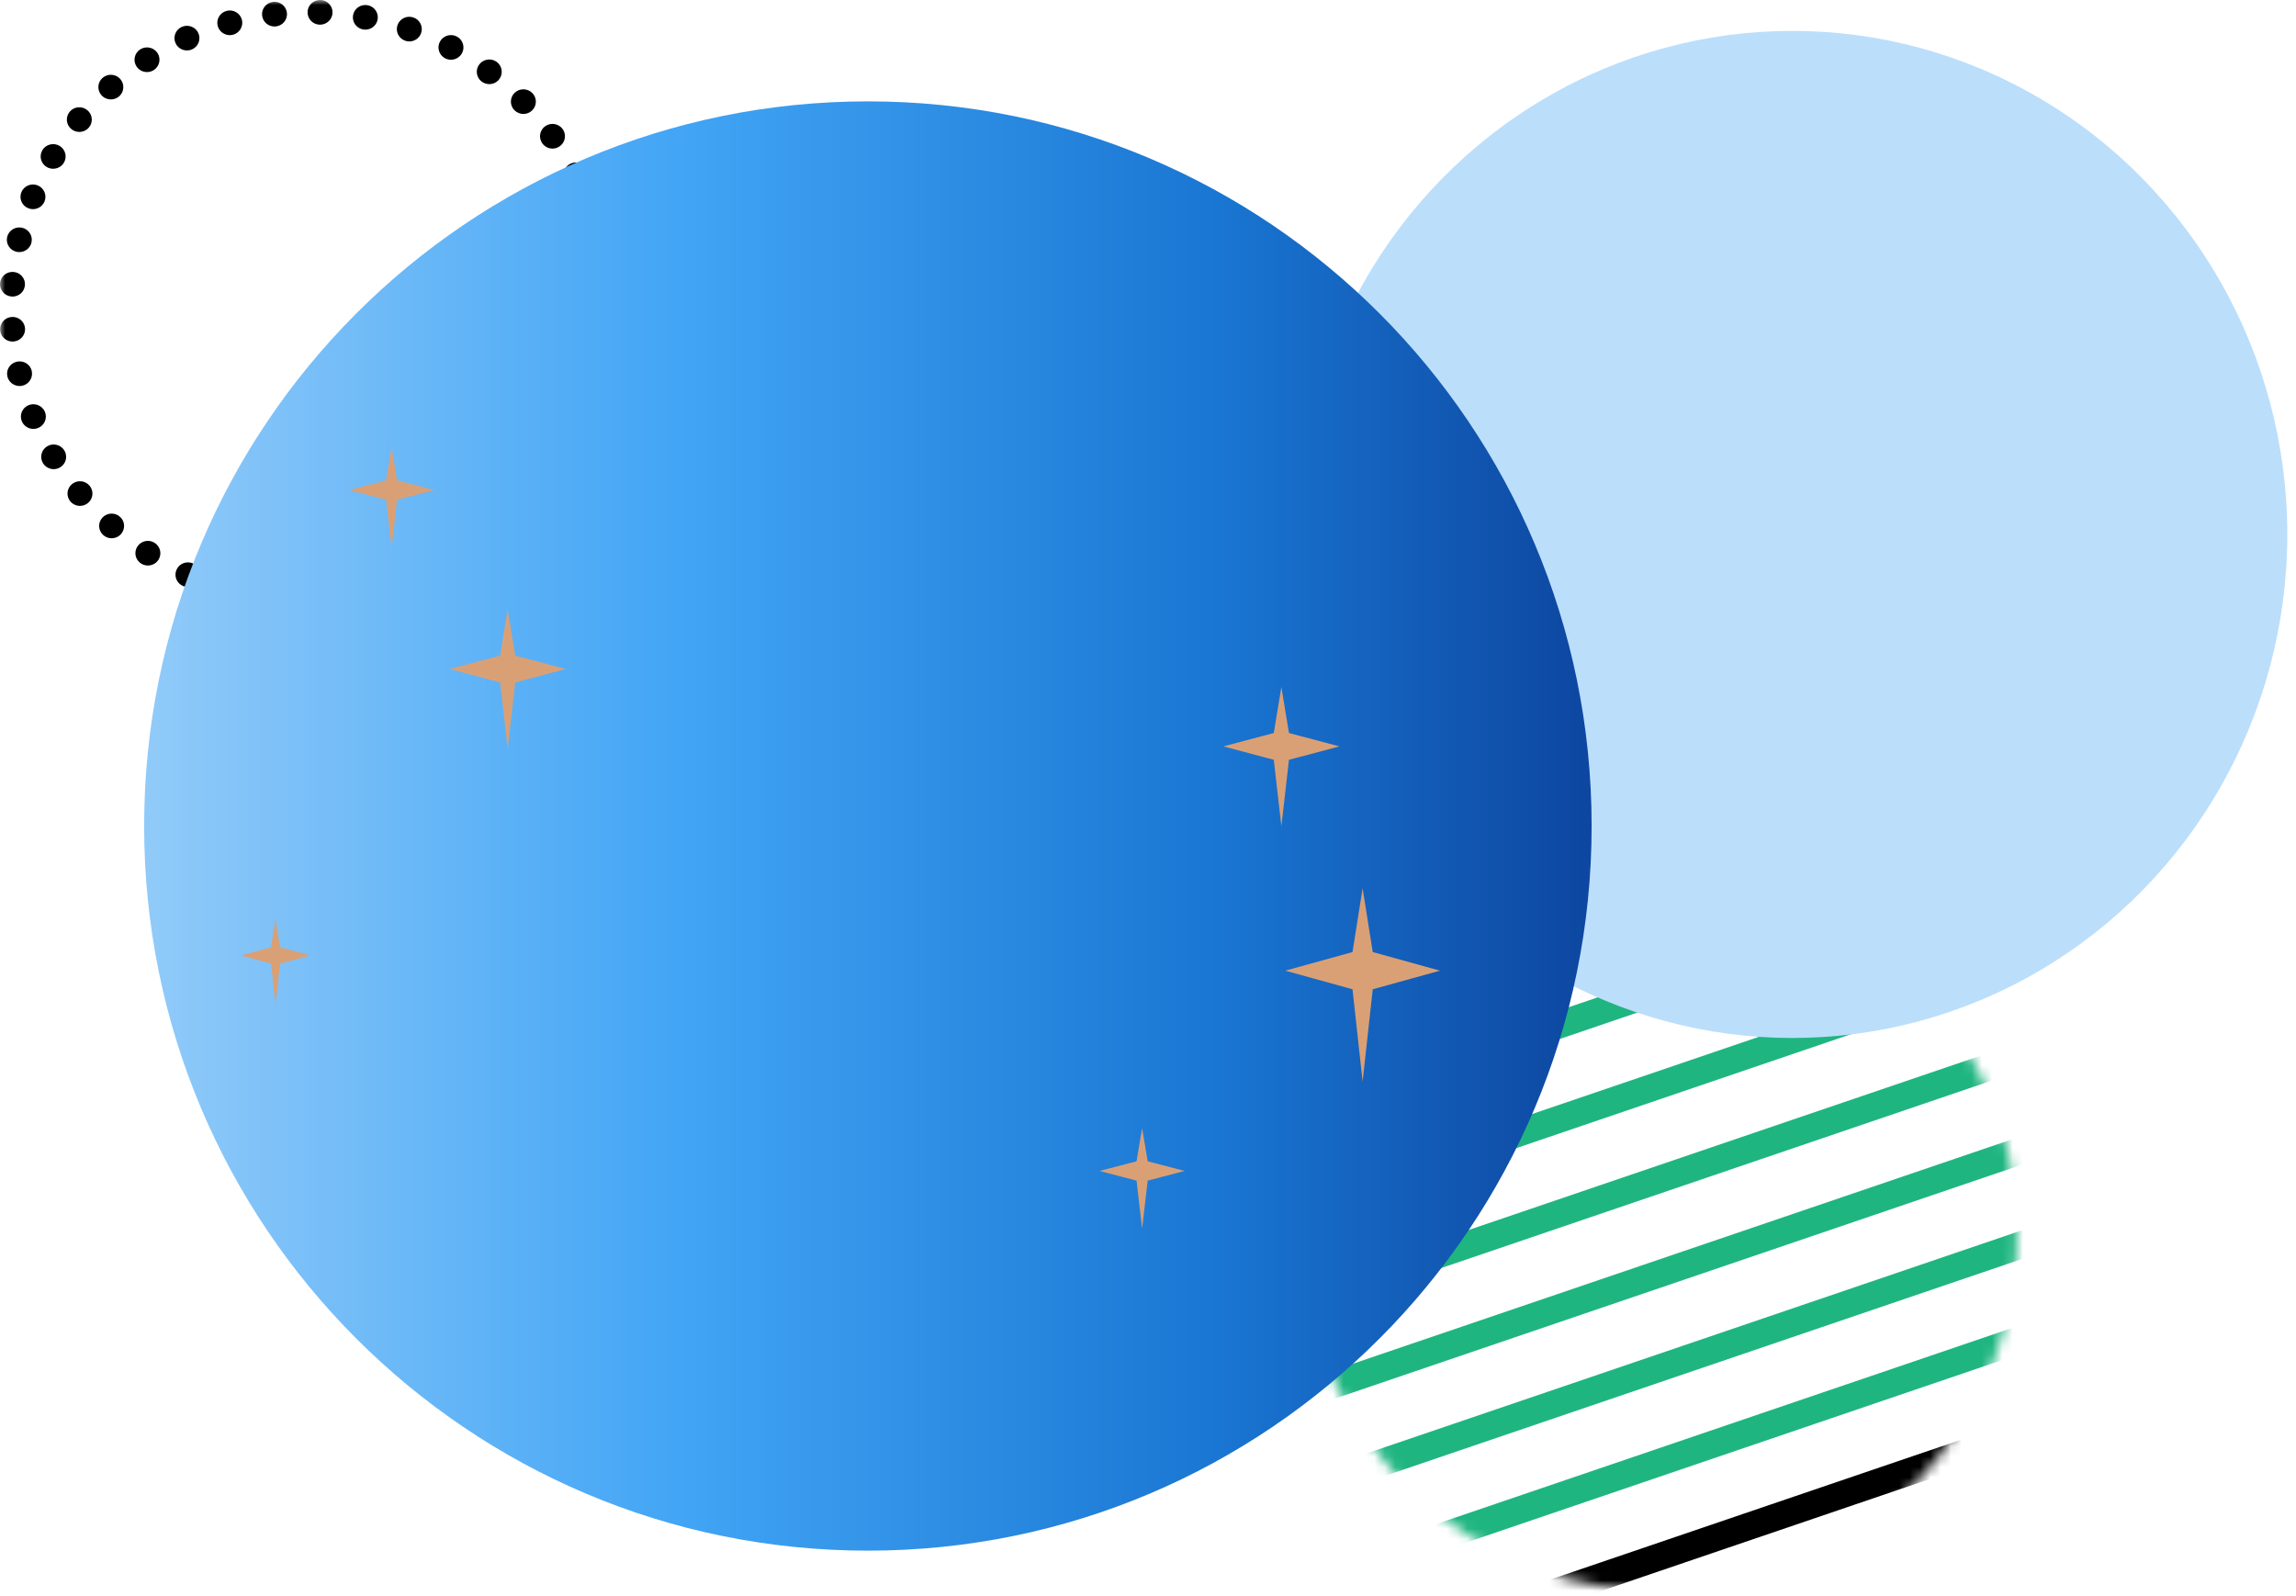
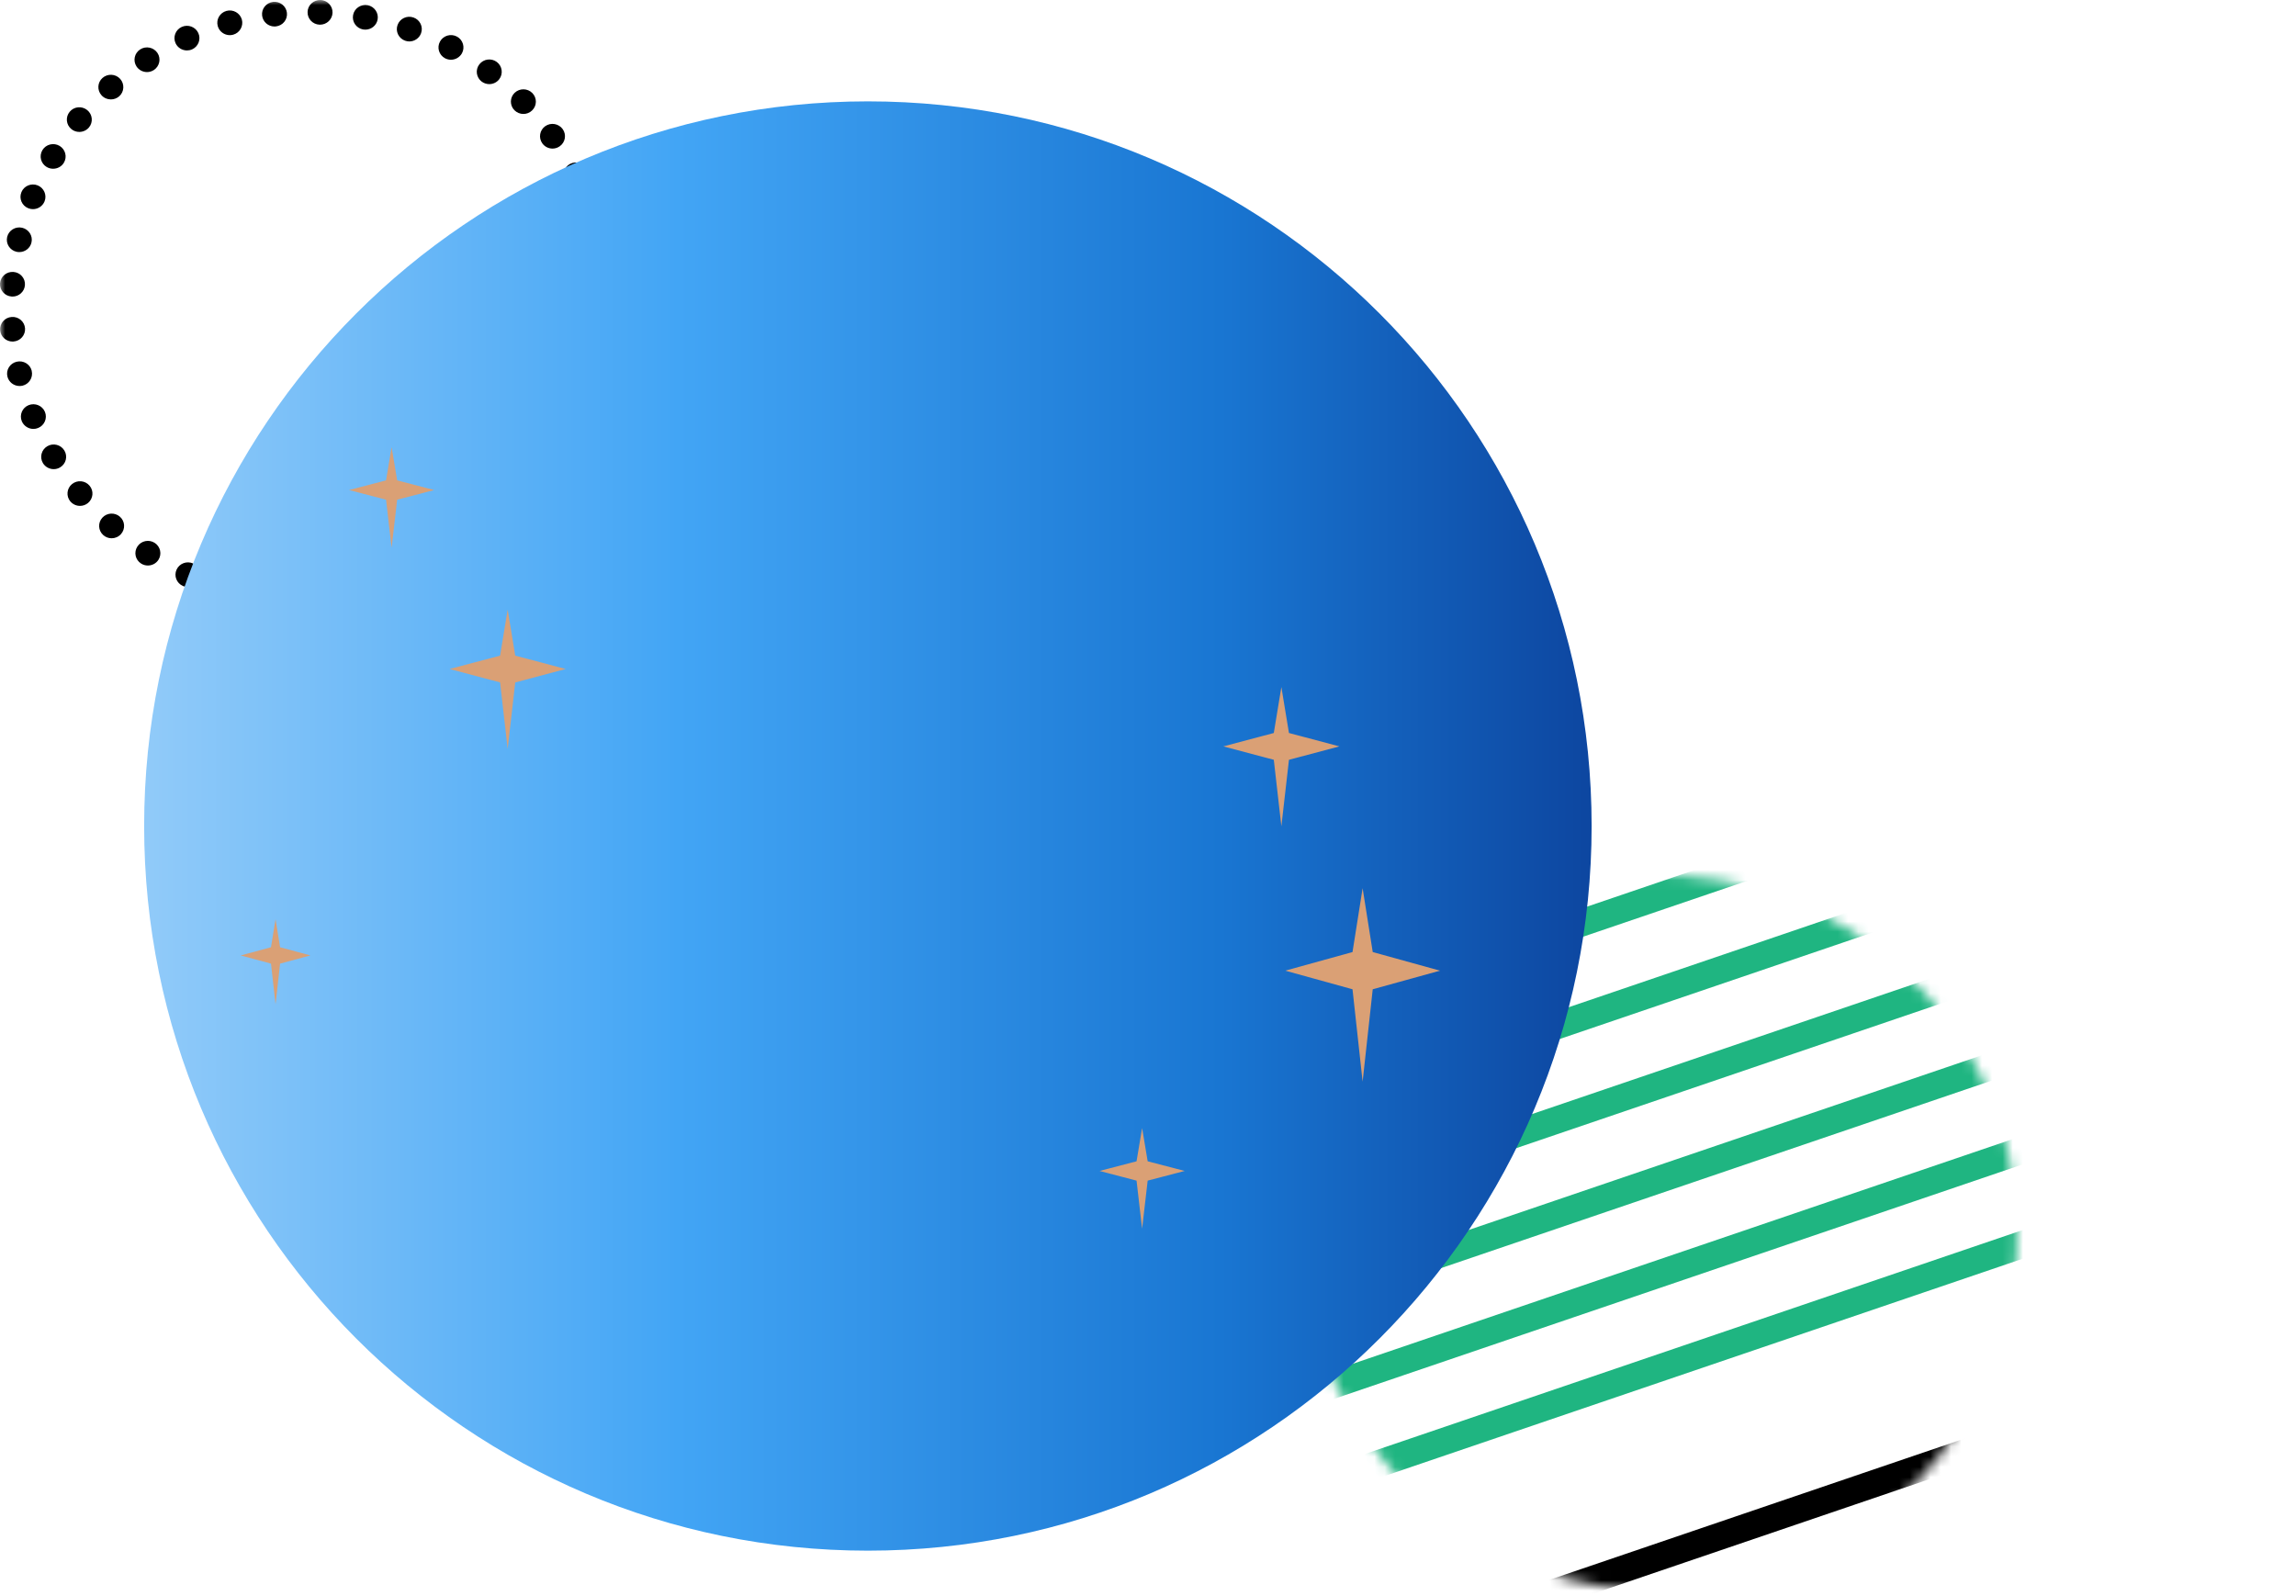
<svg xmlns="http://www.w3.org/2000/svg" xmlns:xlink="http://www.w3.org/1999/xlink" width="223px" height="155px" viewBox="0 0 223 155" version="1.1">
  <title>03</title>
  <defs>
    <filter id="filter-1">
      <feColorMatrix in="SourceGraphic" type="matrix" values="0 0 0 0 0 0 0 0 0 0 0 0 0 0 0 0 0 0 1 0" />
    </filter>
    <path d="M32.41,0.099 C13.28,1.42 -1.16,18.016 0.16,37.168 L0.16,37.168 C1.479,56.32 18.057,70.776 37.187,69.455 L37.187,69.455 C56.318,68.135 70.757,51.538 69.438,32.386 L69.438,32.386 C68.175,14.047 52.922,0.015 34.834,0.015 L34.834,0.015 C34.032,0.015 33.223,0.043 32.41,0.099 L32.41,0.099 Z" id="path-2" />
    <path d="M32.41,0.099 C13.28,1.42 -1.16,18.016 0.16,37.168 L0.16,37.168 C1.479,56.32 18.057,70.776 37.187,69.455 L37.187,69.455 C56.318,68.135 70.757,51.538 69.438,32.386 L69.438,32.386 C68.175,14.047 52.922,0.015 34.834,0.015 L34.834,0.015 C34.032,0.015 33.223,0.043 32.41,0.099 L32.41,0.099 Z" id="path-4" />
-     <path d="M32.41,0.099 C13.28,1.42 -1.16,18.016 0.16,37.168 L0.16,37.168 C1.479,56.32 18.057,70.776 37.187,69.455 L37.187,69.455 C56.318,68.135 70.757,51.538 69.438,32.386 L69.438,32.386 C68.175,14.047 52.922,0.015 34.834,0.015 L34.834,0.015 C34.032,0.015 33.223,0.043 32.41,0.099 L32.41,0.099 Z" id="path-6" />
+     <path d="M32.41,0.099 C13.28,1.42 -1.16,18.016 0.16,37.168 L0.16,37.168 C1.479,56.32 18.057,70.776 37.187,69.455 C56.318,68.135 70.757,51.538 69.438,32.386 L69.438,32.386 C68.175,14.047 52.922,0.015 34.834,0.015 L34.834,0.015 C34.032,0.015 33.223,0.043 32.41,0.099 L32.41,0.099 Z" id="path-6" />
    <path d="M32.41,0.099 C13.28,1.42 -1.16,18.016 0.16,37.168 L0.16,37.168 C1.479,56.32 18.057,70.776 37.187,69.455 L37.187,69.455 C56.318,68.135 70.757,51.538 69.438,32.386 L69.438,32.386 C68.175,14.047 52.922,0.015 34.834,0.015 L34.834,0.015 C34.032,0.015 33.223,0.043 32.41,0.099 L32.41,0.099 Z" id="path-8" />
    <path d="M32.41,0.099 C13.28,1.42 -1.16,18.016 0.16,37.168 L0.16,37.168 C1.479,56.32 18.057,70.776 37.187,69.455 L37.187,69.455 C56.318,68.135 70.757,51.538 69.438,32.386 L69.438,32.386 C68.175,14.047 52.922,0.015 34.834,0.015 L34.834,0.015 C34.032,0.015 33.223,0.043 32.41,0.099 L32.41,0.099 Z" id="path-10" />
    <path d="M32.41,0.099 C13.28,1.42 -1.16,18.016 0.16,37.168 L0.16,37.168 C1.479,56.32 18.057,70.776 37.187,69.455 L37.187,69.455 C56.318,68.135 70.757,51.538 69.438,32.386 L69.438,32.386 C68.175,14.047 52.922,0.015 34.834,0.015 L34.834,0.015 C34.032,0.015 33.223,0.043 32.41,0.099 L32.41,0.099 Z" id="path-12" />
    <path d="M32.41,0.099 C13.28,1.42 -1.16,18.016 0.16,37.168 L0.16,37.168 C1.479,56.32 18.057,70.776 37.187,69.455 L37.187,69.455 C56.318,68.135 70.757,51.538 69.438,32.386 L69.438,32.386 C68.175,14.047 52.922,0.015 34.834,0.015 L34.834,0.015 C34.032,0.015 33.223,0.043 32.41,0.099 L32.41,0.099 Z" id="path-14" />
-     <path d="M32.41,0.099 C13.28,1.42 -1.16,18.016 0.16,37.168 L0.16,37.168 C1.479,56.32 18.057,70.776 37.187,69.455 L37.187,69.455 C56.318,68.135 70.757,51.538 69.438,32.386 L69.438,32.386 C68.175,14.047 52.922,0.015 34.834,0.015 L34.834,0.015 C34.032,0.015 33.223,0.043 32.41,0.099 L32.41,0.099 Z" id="path-16" />
    <path d="M32.41,0.099 C13.28,1.42 -1.16,18.016 0.16,37.168 L0.16,37.168 C1.479,56.32 18.057,70.776 37.187,69.455 L37.187,69.455 C56.318,68.135 70.757,51.538 69.438,32.386 L69.438,32.386 C68.175,14.047 52.922,0.015 34.834,0.015 L34.834,0.015 C34.032,0.015 33.223,0.043 32.41,0.099 L32.41,0.099 Z" id="path-18" />
    <polygon id="path-20" points="0 0 60.194 0 60.194 59.478 0 59.478" />
    <linearGradient x1="100%" y1="50%" x2="0%" y2="50%" id="linearGradient-22">
      <stop stop-color="#0D47A1" offset="0%" />
      <stop stop-color="#1976D2" offset="25.381%" />
      <stop stop-color="#42A5F5" offset="63.267%" />
      <stop stop-color="#90CAF9" offset="100%" />
    </linearGradient>
    <filter id="filter-23">
      <feColorMatrix in="SourceGraphic" type="matrix" values="0 0 0 0 0.733 0 0 0 0 0.871 0 0 0 0 0.984 0 0 0 1 0" />
    </filter>
  </defs>
  <g id="STYLE-GUIDE" stroke="none" stroke-width="1" fill="none" fill-rule="evenodd">
    <g id="00-COLORS" transform="translate(-5621, -1949)">
      <g id="03" transform="translate(5621, 1949)">
        <g id="SOLEIL" transform="translate(174.5, 79) scale(-1, 1) translate(-174.5, -79) translate(126, 3)">
          <g filter="url(#filter-1)" id="Group-28">
            <g transform="translate(27, 82)">
              <g id="Group-3">
                <mask id="mask-3" fill="white">
                  <use xlink:href="#path-2" />
                </mask>
                <g id="Clip-2" />
                <polygon id="Fill-1" fill="#1FB581" mask="url(#mask-3)" points="106.281 18.633 14.855 -12.502 15.705 -15.003 107.131 16.132" />
              </g>
              <g id="Group-6">
                <mask id="mask-5" fill="white">
                  <use xlink:href="#path-4" />
                </mask>
                <g id="Clip-5" />
                <polygon id="Fill-4" fill="#1FB581" mask="url(#mask-5)" points="100.13 25.703 8.704 -5.432 9.554 -7.933 100.98 23.202" />
              </g>
              <g id="Group-9">
                <mask id="mask-7" fill="white">
                  <use xlink:href="#path-6" />
                </mask>
                <g id="Clip-8" />
                <polygon id="Fill-7" fill="#1FB581" mask="url(#mask-7)" points="93.98 32.772 2.554 1.637 3.403 -0.864 94.829 30.271" />
              </g>
              <g id="Group-12">
                <mask id="mask-9" fill="white">
                  <use xlink:href="#path-8" />
                </mask>
                <g id="Clip-11" />
                <polygon id="Fill-10" fill="#1FB581" mask="url(#mask-9)" points="87.829 39.842 -3.597 8.707 -2.748 6.206 88.679 37.341" />
              </g>
              <g id="Group-15">
                <mask id="mask-11" fill="white">
                  <use xlink:href="#path-10" />
                </mask>
                <g id="Clip-14" />
                <polygon id="Fill-13" fill="#1FB581" mask="url(#mask-11)" points="81.679 46.911 -9.748 15.777 -8.898 13.276 82.528 44.41" />
              </g>
              <g id="Group-18">
                <mask id="mask-13" fill="white">
                  <use xlink:href="#path-12" />
                </mask>
                <g id="Clip-17" />
                <polygon id="Fill-16" fill="#1FB581" mask="url(#mask-13)" points="75.528 53.981 -15.899 22.846 -15.049 20.346 76.378 51.48" />
              </g>
              <g id="Group-21">
                <mask id="mask-15" fill="white">
                  <use xlink:href="#path-14" />
                </mask>
                <g id="Clip-20" />
                <polygon id="Fill-19" fill="#1FB581" mask="url(#mask-15)" points="69.377 61.05 -22.049 29.916 -21.2 27.415 70.227 58.549" />
              </g>
              <g id="Group-24">
                <mask id="mask-17" fill="white">
                  <use xlink:href="#path-16" />
                </mask>
                <g id="Clip-23" />
                <polygon id="Fill-22" fill="#1FB581" mask="url(#mask-17)" points="63.227 68.12 -28.2 36.986 -27.35 34.485 64.076 65.619" />
              </g>
              <g id="Group-27">
                <mask id="mask-19" fill="white">
                  <use xlink:href="#path-18" />
                </mask>
                <g id="Clip-26" />
                <polygon id="Fill-25" fill="#000000" mask="url(#mask-19)" points="57.076 75.189 -34.351 44.055 -33.501 41.555 57.925 72.688" />
              </g>
            </g>
          </g>
-           <ellipse id="Oval" fill="#BBDEFB" cx="48.923" cy="48.913" rx="48.077" ry="48.913" />
        </g>
        <g id="Group-5">
          <mask id="mask-21" fill="white">
            <use xlink:href="#path-20" />
          </mask>
          <g id="Clip-4" />
          <path d="M31.039,2.397 C30.372,2.374 29.849,1.82 29.874,1.156 C29.893,0.497 30.459,-0.019 31.127,0.005 L31.127,0 C31.794,0.024 32.321,0.578 32.297,1.242 C32.273,1.886 31.736,2.397 31.083,2.397 L31.039,2.397 Z M25.458,1.514 C25.38,0.86 25.854,0.263 26.522,0.186 C27.184,0.11 27.789,0.583 27.866,1.237 C27.944,1.896 27.47,2.488 26.802,2.565 C26.755,2.569 26.706,2.574 26.662,2.574 C26.053,2.574 25.53,2.125 25.458,1.514 L25.458,1.514 Z M35.257,2.861 C34.599,2.737 34.169,2.111 34.294,1.461 C34.415,0.812 35.049,0.387 35.706,0.506 L35.711,0.506 C36.365,0.63 36.799,1.256 36.674,1.906 C36.563,2.483 36.055,2.88 35.484,2.88 C35.411,2.88 35.334,2.875 35.257,2.861 L35.257,2.861 Z M21.149,2.536 C20.97,1.896 21.352,1.237 21.995,1.06 C22.638,0.884 23.306,1.256 23.49,1.896 C23.663,2.531 23.287,3.195 22.643,3.372 C22.537,3.4 22.425,3.415 22.319,3.415 C21.787,3.415 21.298,3.066 21.149,2.536 L21.149,2.536 Z M39.349,3.954 C38.72,3.735 38.386,3.047 38.613,2.426 C38.836,1.805 39.527,1.476 40.161,1.7 C40.79,1.92 41.124,2.603 40.896,3.228 C40.722,3.716 40.253,4.026 39.755,4.026 C39.619,4.026 39.484,4.002 39.349,3.954 L39.349,3.954 Z M17.052,4.198 C16.777,3.596 17.047,2.885 17.657,2.612 C18.266,2.34 18.987,2.608 19.262,3.209 C19.538,3.811 19.267,4.523 18.658,4.795 C18.494,4.867 18.324,4.9 18.16,4.9 C17.695,4.9 17.255,4.637 17.052,4.198 L17.052,4.198 Z M43.222,5.659 L43.222,5.659 C42.633,5.344 42.415,4.618 42.734,4.036 C43.053,3.453 43.788,3.238 44.378,3.553 C44.964,3.864 45.186,4.594 44.867,5.177 C44.644,5.573 44.228,5.803 43.798,5.803 C43.604,5.803 43.406,5.755 43.222,5.659 L43.222,5.659 Z M13.26,6.457 C12.897,5.903 13.053,5.163 13.614,4.8 C14.174,4.437 14.929,4.594 15.296,5.148 C15.659,5.702 15.499,6.443 14.938,6.806 C14.735,6.935 14.508,7.001 14.281,7.001 C13.884,7.001 13.493,6.81 13.26,6.457 L13.26,6.457 Z M46.787,7.928 C46.255,7.527 46.148,6.777 46.555,6.252 C46.961,5.721 47.72,5.621 48.252,6.018 C48.784,6.419 48.891,7.169 48.485,7.699 C48.248,8.009 47.885,8.171 47.522,8.171 C47.266,8.171 47.005,8.09 46.787,7.928 L46.787,7.928 Z M9.865,9.26 C9.415,8.768 9.459,8.009 9.957,7.57 C10.455,7.13 11.224,7.169 11.669,7.66 C12.114,8.152 12.075,8.912 11.578,9.356 C11.345,9.556 11.055,9.657 10.769,9.657 C10.436,9.657 10.102,9.523 9.865,9.26 L9.865,9.26 Z M49.965,10.707 C49.495,10.23 49.51,9.47 49.989,9.012 C50.473,8.554 51.237,8.563 51.706,9.041 C52.17,9.513 52.16,10.273 51.677,10.731 C51.44,10.961 51.135,11.07 50.836,11.07 C50.516,11.07 50.202,10.946 49.965,10.707 L49.965,10.707 Z M6.934,12.541 C6.416,12.121 6.344,11.366 6.77,10.855 C7.19,10.344 7.954,10.273 8.472,10.693 C8.989,11.113 9.067,11.868 8.641,12.379 C8.399,12.666 8.052,12.814 7.703,12.814 C7.432,12.814 7.161,12.728 6.934,12.541 L6.934,12.541 Z M52.673,13.926 L52.673,13.926 C52.287,13.387 52.412,12.642 52.958,12.255 C53.505,11.873 54.264,12.002 54.651,12.541 C55.038,13.081 54.908,13.826 54.366,14.208 C54.153,14.361 53.906,14.433 53.664,14.433 C53.282,14.433 52.91,14.256 52.673,13.926 L52.673,13.926 Z M4.545,16.228 C3.964,15.889 3.776,15.154 4.119,14.585 C4.458,14.017 5.202,13.831 5.778,14.165 C6.354,14.504 6.547,15.24 6.204,15.808 C5.977,16.185 5.575,16.391 5.159,16.391 C4.951,16.391 4.738,16.338 4.545,16.228 L4.545,16.228 Z M54.854,17.513 C54.554,16.926 54.796,16.204 55.396,15.908 C55.996,15.612 56.722,15.851 57.021,16.443 C57.321,17.035 57.079,17.757 56.48,18.048 C56.305,18.139 56.121,18.177 55.938,18.177 C55.493,18.177 55.068,17.933 54.854,17.513 L54.854,17.513 Z M2.751,20.23 C2.127,19.982 1.827,19.285 2.078,18.674 L2.078,18.669 C2.325,18.057 3.031,17.761 3.655,18.005 C4.274,18.253 4.574,18.951 4.327,19.562 C4.138,20.03 3.684,20.316 3.2,20.316 C3.05,20.316 2.9,20.288 2.751,20.23 L2.751,20.23 Z M56.455,21.391 C56.247,20.761 56.601,20.087 57.239,19.887 C57.877,19.686 58.559,20.035 58.762,20.66 C58.965,21.291 58.617,21.964 57.979,22.169 C57.853,22.208 57.732,22.222 57.607,22.222 C57.094,22.222 56.62,21.902 56.455,21.391 L56.455,21.391 Z M1.605,24.457 C0.951,24.309 0.545,23.664 0.695,23.02 C0.845,22.375 1.498,21.974 2.146,22.122 C2.799,22.27 3.21,22.914 3.056,23.559 C2.929,24.113 2.426,24.486 1.875,24.486 C1.788,24.486 1.696,24.476 1.605,24.457 L1.605,24.457 Z M57.432,25.465 C57.326,24.81 57.78,24.199 58.443,24.099 C59.101,23.994 59.725,24.438 59.826,25.092 C59.928,25.747 59.478,26.363 58.816,26.463 C58.752,26.472 58.69,26.477 58.627,26.477 C58.042,26.477 57.524,26.057 57.432,25.465 L57.432,25.465 Z M1.125,28.803 C0.458,28.755 -0.045,28.182 0.003,27.523 C0.052,26.864 0.632,26.367 1.304,26.415 C1.972,26.463 2.475,27.041 2.421,27.7 C2.373,28.33 1.841,28.808 1.212,28.808 C1.183,28.808 1.154,28.808 1.125,28.803 L1.125,28.803 Z M57.766,29.744 L57.766,29.744 L57.766,29.701 L57.766,29.639 C57.766,28.98 58.308,28.44 58.975,28.44 C59.643,28.435 60.189,28.97 60.194,29.634 C60.194,29.653 60.194,29.672 60.189,29.687 C60.194,29.706 60.194,29.725 60.194,29.744 C60.194,30.403 59.652,30.938 58.98,30.938 C58.308,30.938 57.766,30.403 57.766,29.744 L57.766,29.744 Z M0.013,32.075 C-0.04,31.415 0.458,30.838 1.13,30.79 C1.798,30.737 2.378,31.229 2.432,31.888 C2.484,32.547 1.981,33.125 1.314,33.173 C1.285,33.178 1.251,33.178 1.223,33.178 C0.593,33.178 0.061,32.7 0.013,32.075 L0.013,32.075 Z M58.462,35.284 C57.8,35.184 57.346,34.572 57.447,33.918 C57.549,33.264 58.167,32.815 58.83,32.915 C59.488,33.015 59.943,33.627 59.846,34.281 L59.841,34.281 C59.754,34.873 59.236,35.298 58.646,35.298 C58.583,35.298 58.525,35.293 58.462,35.284 L58.462,35.284 Z M0.72,36.573 L0.72,36.573 C0.564,35.929 0.971,35.284 1.624,35.136 C2.276,34.983 2.929,35.379 3.084,36.024 L3.079,36.024 C3.234,36.669 2.828,37.314 2.18,37.466 C2.083,37.486 1.991,37.495 1.899,37.495 C1.348,37.495 0.85,37.123 0.72,36.573 L0.72,36.573 Z M57.277,39.496 C56.639,39.296 56.281,38.622 56.484,37.997 C56.687,37.361 57.369,37.013 58.008,37.213 C58.646,37.414 59,38.087 58.796,38.718 C58.632,39.224 58.153,39.553 57.64,39.553 C57.519,39.553 57.398,39.534 57.277,39.496 L57.277,39.496 Z M2.117,40.915 C1.866,40.303 2.165,39.601 2.784,39.353 C3.408,39.105 4.114,39.401 4.366,40.012 C4.617,40.628 4.317,41.325 3.699,41.574 C3.548,41.636 3.394,41.664 3.244,41.664 C2.765,41.664 2.311,41.378 2.117,40.915 L2.117,40.915 Z M55.444,43.484 C54.845,43.188 54.603,42.472 54.898,41.879 C55.198,41.287 55.923,41.044 56.523,41.34 C57.123,41.631 57.369,42.347 57.074,42.944 C56.862,43.365 56.431,43.608 55.986,43.608 C55.802,43.608 55.618,43.57 55.444,43.484 L55.444,43.484 Z M4.172,44.988 L4.172,44.988 C3.829,44.42 4.018,43.685 4.593,43.345 C5.169,43.006 5.909,43.193 6.252,43.761 C6.595,44.329 6.412,45.06 5.837,45.399 C5.643,45.518 5.425,45.571 5.217,45.571 C4.801,45.571 4.4,45.361 4.172,44.988 L4.172,44.988 Z M53.021,47.147 C52.475,46.765 52.344,46.02 52.726,45.48 C53.114,44.936 53.872,44.807 54.419,45.189 C54.966,45.571 55.096,46.316 54.709,46.856 C54.477,47.19 54.1,47.367 53.718,47.367 C53.476,47.367 53.234,47.295 53.021,47.147 L53.021,47.147 Z M6.832,48.704 L6.832,48.709 C6.407,48.198 6.48,47.443 6.992,47.023 C7.51,46.598 8.274,46.669 8.7,47.18 C9.13,47.687 9.057,48.441 8.54,48.866 C8.313,49.048 8.042,49.139 7.771,49.139 C7.418,49.139 7.074,48.991 6.832,48.704 L6.832,48.704 Z M50.061,50.404 C49.578,49.941 49.563,49.186 50.028,48.709 C50.492,48.231 51.261,48.217 51.745,48.675 C52.228,49.134 52.243,49.893 51.778,50.371 C51.536,50.614 51.222,50.738 50.903,50.738 C50.598,50.738 50.298,50.624 50.061,50.404 L50.061,50.404 Z M10.034,51.98 C9.536,51.541 9.488,50.786 9.937,50.29 C10.382,49.798 11.147,49.75 11.65,50.194 C12.148,50.633 12.191,51.388 11.746,51.885 C11.509,52.147 11.176,52.286 10.842,52.286 C10.557,52.286 10.266,52.186 10.034,51.98 L10.034,51.98 Z M46.637,53.179 C46.231,52.649 46.332,51.899 46.865,51.498 C47.396,51.097 48.156,51.197 48.567,51.722 C48.973,52.248 48.867,52.997 48.339,53.399 C48.117,53.566 47.861,53.647 47.599,53.647 C47.237,53.647 46.874,53.485 46.637,53.179 L46.637,53.179 Z M13.705,54.741 C13.139,54.382 12.98,53.637 13.347,53.083 C13.71,52.529 14.46,52.372 15.021,52.73 C15.582,53.088 15.746,53.828 15.383,54.387 C15.151,54.741 14.759,54.932 14.363,54.932 C14.136,54.932 13.908,54.87 13.705,54.741 L13.705,54.741 Z M42.826,55.404 C42.507,54.822 42.719,54.096 43.309,53.776 L43.309,53.781 C43.9,53.461 44.635,53.676 44.954,54.253 C45.274,54.836 45.06,55.562 44.47,55.877 L44.47,55.882 C44.287,55.978 44.088,56.025 43.89,56.025 C43.464,56.025 43.048,55.801 42.826,55.404 L42.826,55.404 Z M17.758,56.914 C17.149,56.646 16.873,55.935 17.149,55.333 C17.42,54.731 18.14,54.459 18.75,54.731 C19.359,54.999 19.635,55.71 19.359,56.312 C19.161,56.756 18.716,57.019 18.252,57.019 C18.087,57.019 17.918,56.985 17.758,56.914 L17.758,56.914 Z M38.715,57.028 C38.487,56.403 38.816,55.715 39.445,55.495 C40.074,55.266 40.77,55.591 40.998,56.216 C41.225,56.837 40.896,57.52 40.267,57.745 C40.132,57.792 39.992,57.816 39.856,57.816 C39.358,57.816 38.894,57.515 38.715,57.028 L38.715,57.028 Z M22.106,58.451 C21.458,58.275 21.076,57.62 21.255,56.98 C21.429,56.341 22.097,55.968 22.745,56.14 C23.388,56.317 23.77,56.971 23.591,57.611 C23.446,58.146 22.957,58.494 22.425,58.494 C22.319,58.494 22.213,58.48 22.106,58.451 L22.106,58.451 Z M34.401,58.007 C34.27,57.358 34.7,56.727 35.359,56.603 C36.016,56.479 36.654,56.904 36.78,57.554 C36.906,58.203 36.475,58.829 35.818,58.953 L35.818,58.958 C35.741,58.972 35.663,58.977 35.59,58.977 C35.02,58.977 34.512,58.58 34.401,58.007 L34.401,58.007 Z M26.634,59.306 C25.971,59.235 25.492,58.642 25.565,57.983 C25.642,57.329 26.241,56.856 26.909,56.928 C27.571,57.004 28.05,57.597 27.978,58.256 C27.905,58.862 27.378,59.316 26.769,59.316 C26.725,59.316 26.681,59.316 26.634,59.306 L26.634,59.306 Z M29.98,58.327 C29.956,57.663 30.478,57.109 31.146,57.081 C31.814,57.057 32.379,57.573 32.403,58.232 C32.432,58.896 31.91,59.45 31.242,59.473 C31.223,59.478 31.209,59.478 31.194,59.478 C30.546,59.478 30.009,58.972 29.98,58.327 L29.98,58.327 Z" id="Fill-3" fill="#000000" mask="url(#mask-21)" />
        </g>
        <g id="ROUND" transform="translate(14, 9.783)">
          <g id="Group-3" fill="url(#linearGradient-22)">
            <path d="M140.587,70.453 C140.587,109.328 109.116,140.842 70.294,140.842 C31.471,140.842 0,109.328 0,70.453 C0,31.578 31.471,0.063 70.294,0.063 C109.116,0.063 140.587,31.578 140.587,70.453" id="Fill-1" />
          </g>
          <g filter="url(#filter-23)" id="ETOILES">
            <g transform="translate(9.381, 33.652)">
              <polygon id="Fill-4" fill="#DAA075" points="101.81 27.766 101.073 23.3 100.337 27.766 95.438 29.067 100.337 30.368 101.073 36.829 101.81 30.368 106.71 29.067" />
              <polygon id="Fill-6" fill="#DAA075" points="26.662 20.25 25.926 15.784 25.19 20.25 20.29 21.551 25.19 22.852 25.926 29.313 26.662 22.852 31.562 21.551" />
              <polygon id="Fill-8" fill="#DAA075" points="88.087 69.368 87.547 66.142 87.007 69.368 83.414 70.307 87.007 71.247 87.547 75.913 88.087 71.247 91.68 70.307" />
              <polygon id="Fill-10" fill="#DAA075" points="15.194 3.226 14.654 0 14.114 3.226 10.521 4.165 14.114 5.105 14.654 9.771 15.194 5.105 18.787 4.165" />
              <polygon id="Fill-12" fill="#DAA075" points="3.823 48.578 3.382 45.848 2.94 48.578 0 49.373 2.94 50.168 3.382 54.116 3.823 50.168 6.763 49.373" />
              <polygon id="Fill-14" fill="#DAA075" points="109.946 49.045 108.964 42.842 107.982 49.045 101.449 50.852 107.982 52.659 108.964 61.632 109.946 52.659 116.479 50.852" />
            </g>
          </g>
        </g>
      </g>
    </g>
  </g>
</svg>